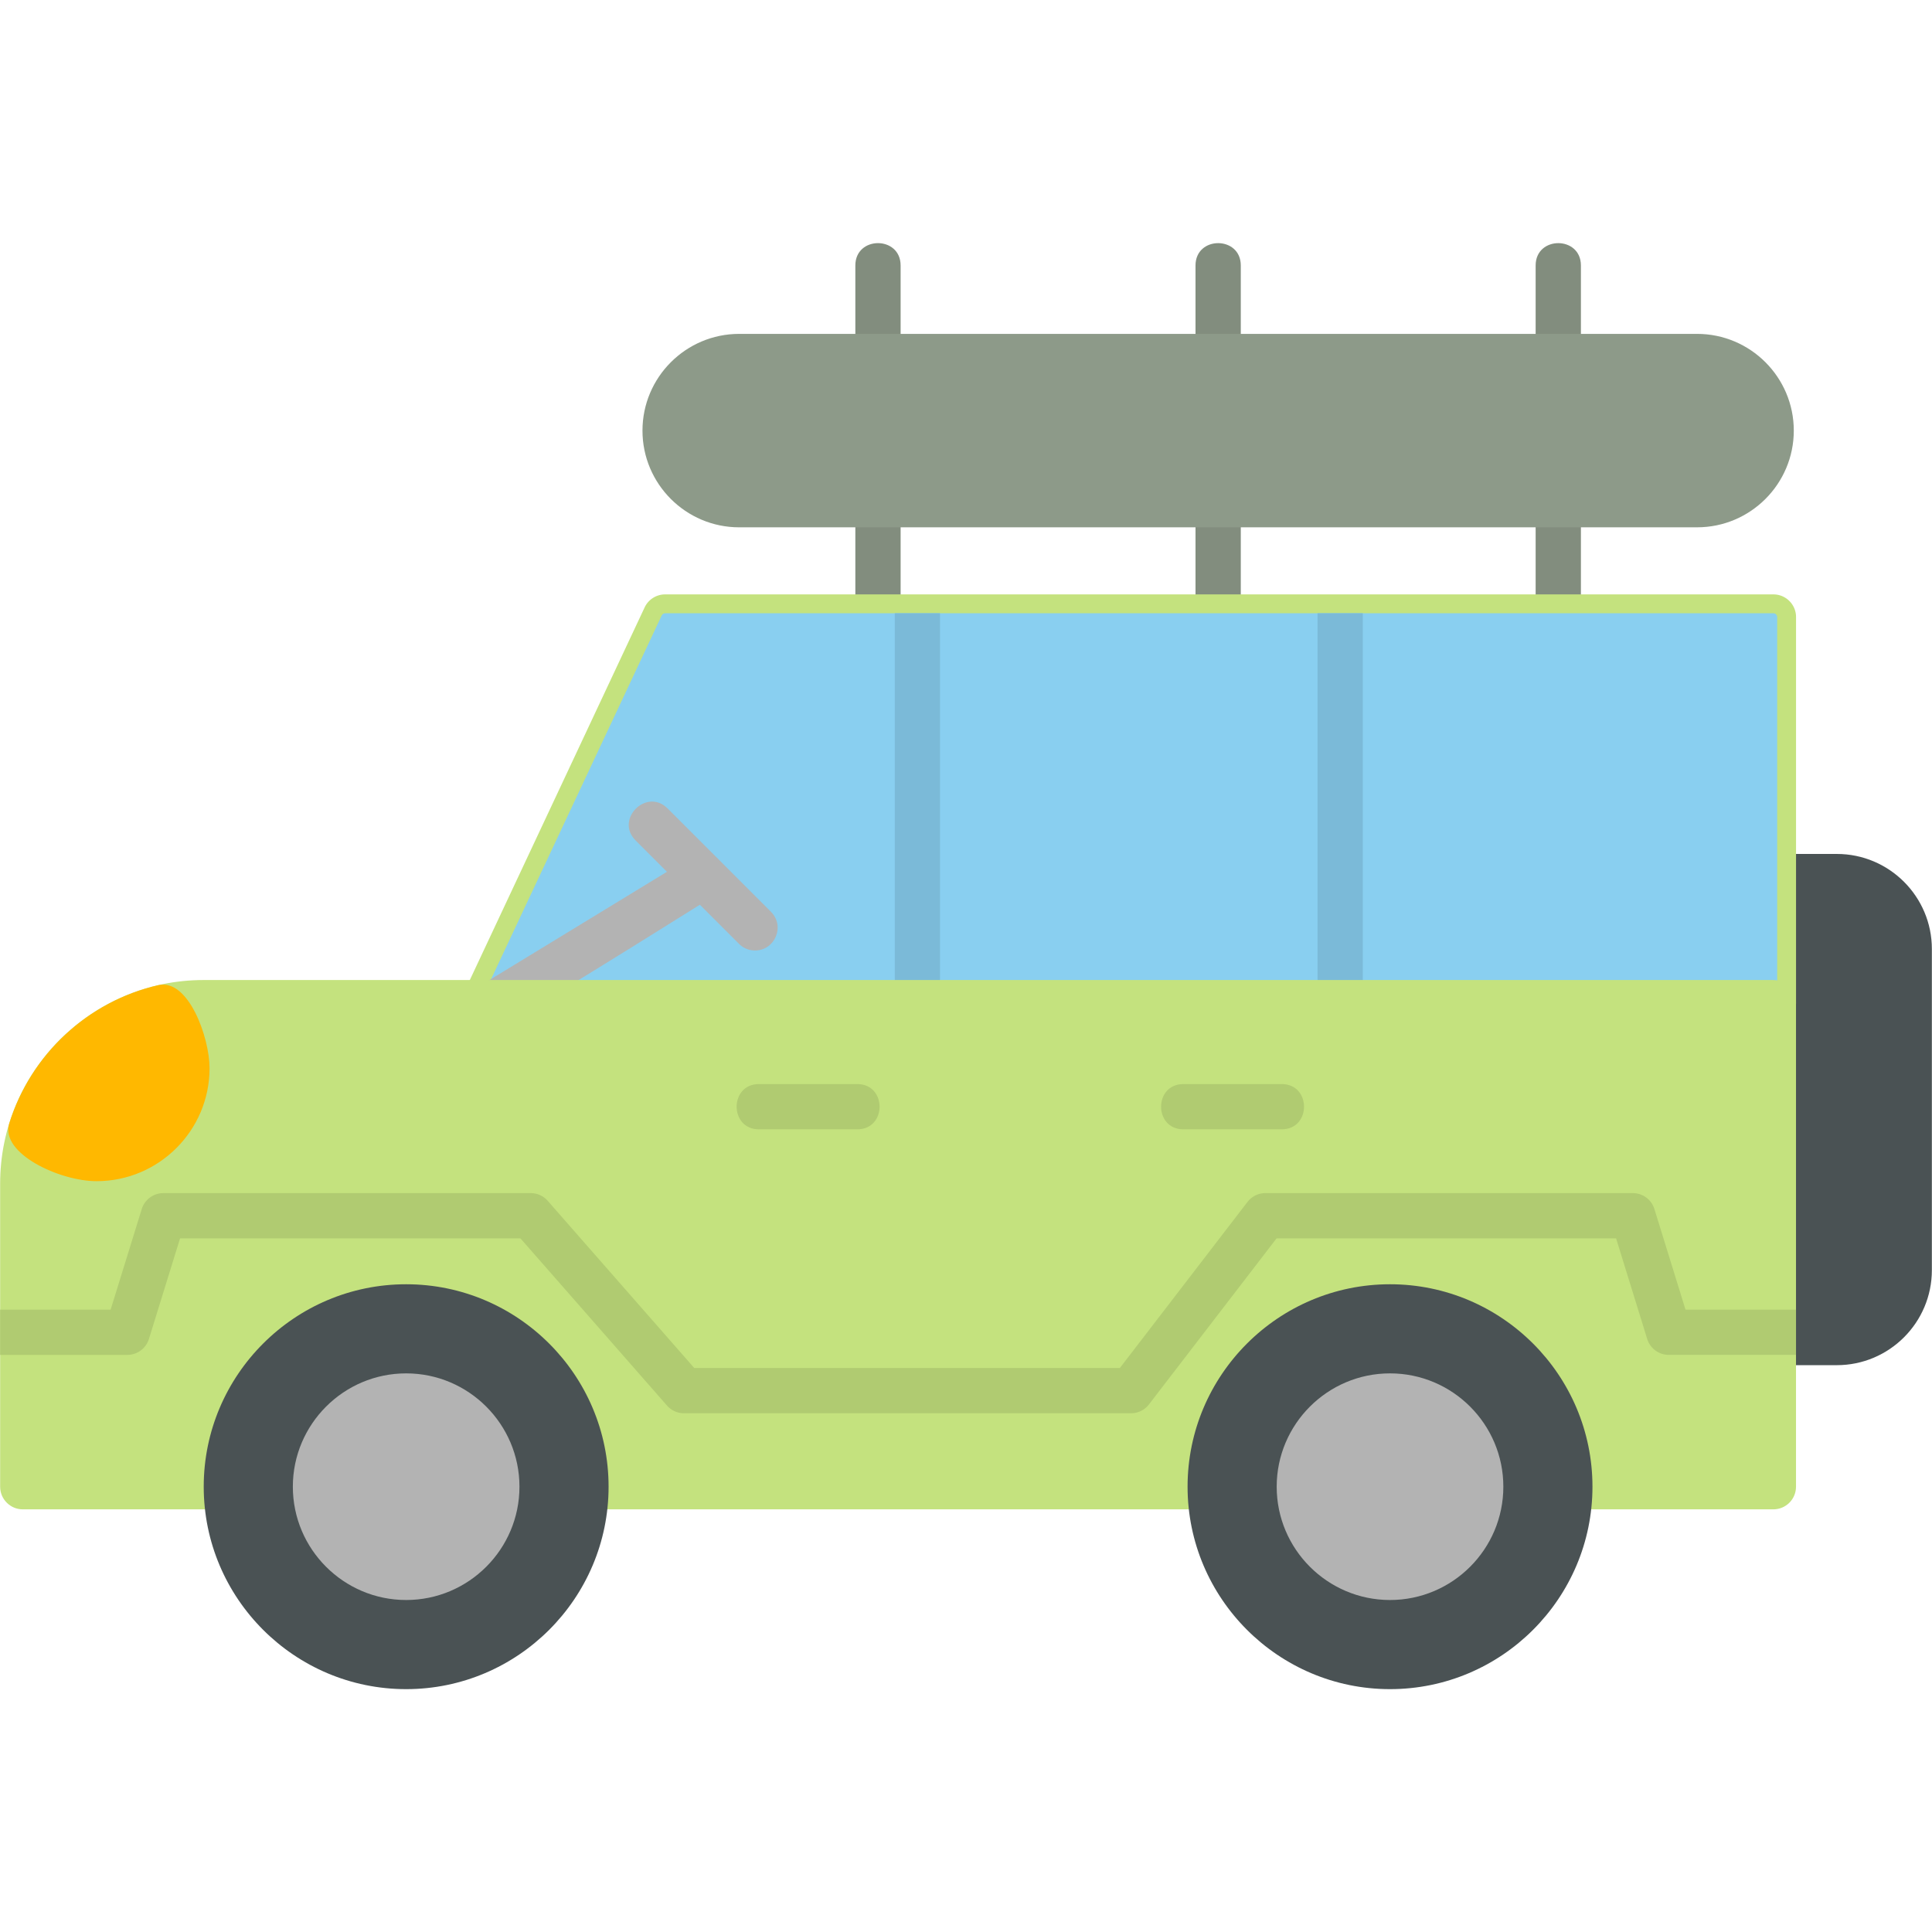
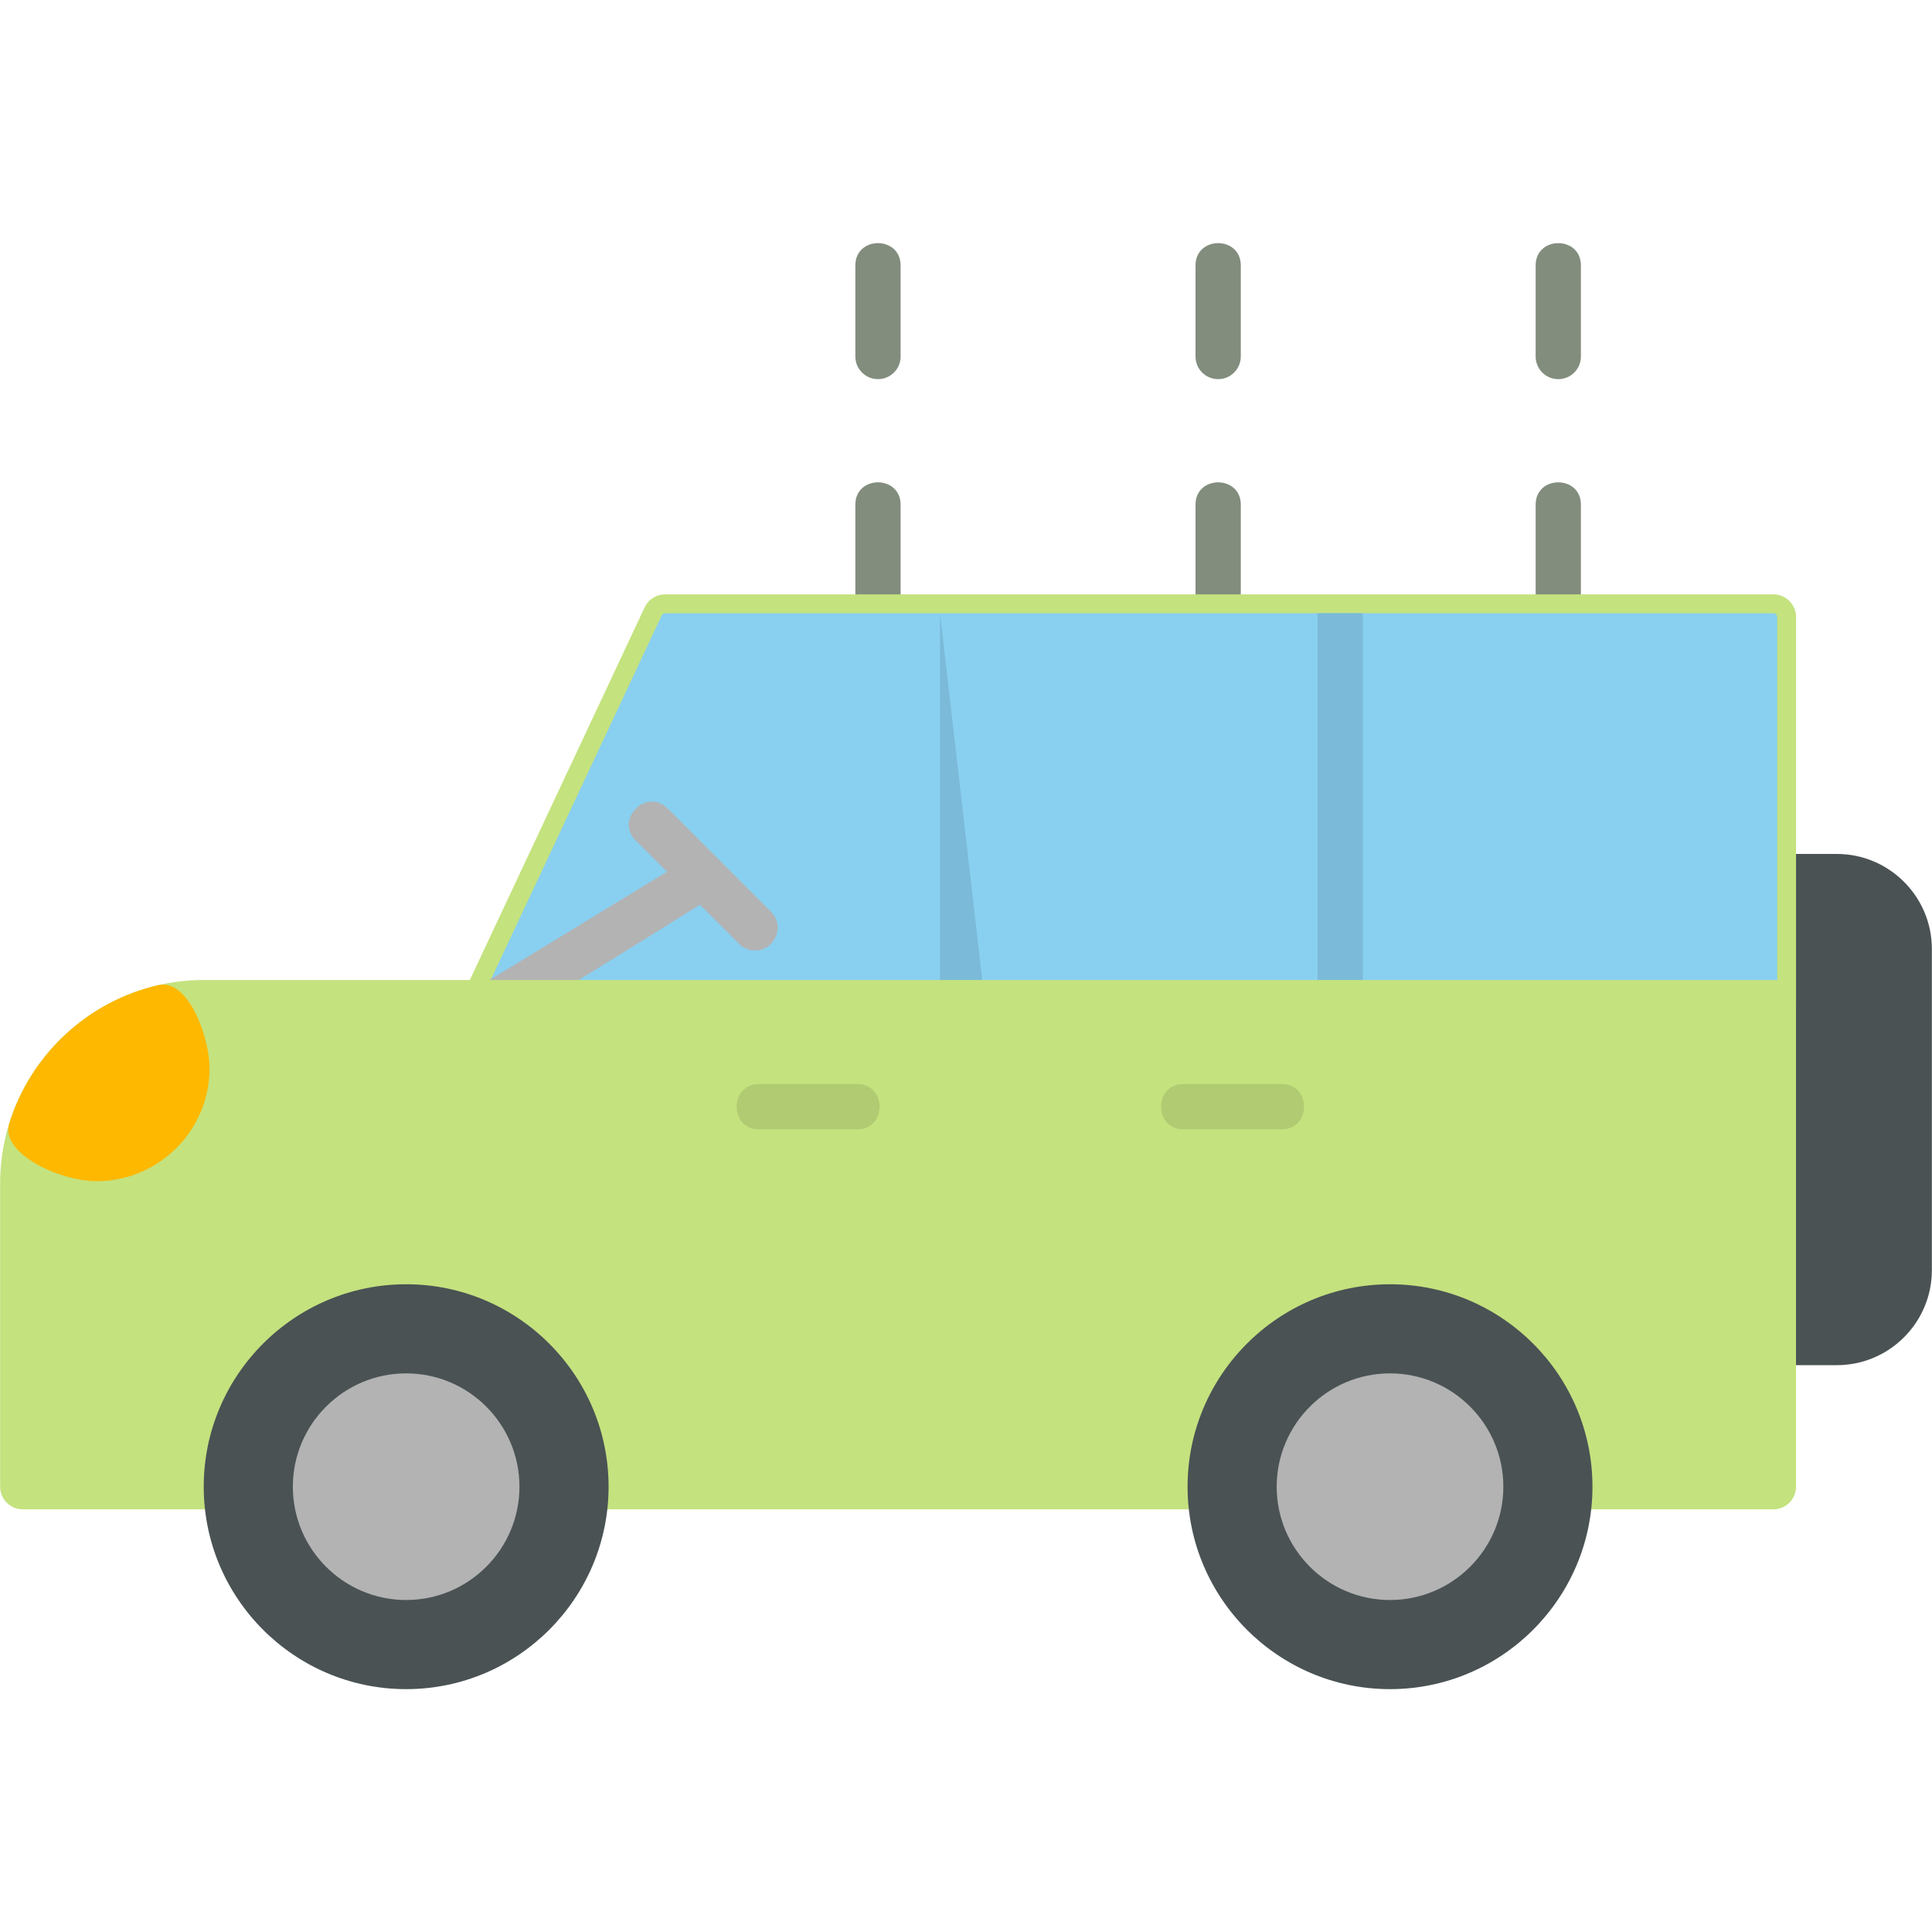
<svg xmlns="http://www.w3.org/2000/svg" version="1.1" width="512" height="512" x="0" y="0" viewBox="0 0 1706.66 1706.66" style="enable-background:new 0 0 512 512" xml:space="preserve" fill-rule="evenodd" class="">
  <g>
    <path fill="#4a5254" d="M1622.61 1205.96h-56.07c-11.04 0-20-8.97-20-20V774.35c0-11.04 8.97-20 20-20h56.07c46.27 0 83.93 37.65 83.93 83.93v283.7c0 46.3-37.65 83.96-83.93 83.96z" opacity="1" data-original="#4a5254" />
    <g fill="#828d7e">
      <path d="M775.58 565.08c-11.04 0-20-8.96-20-20v-99.26c0-26.33 39.99-26.33 39.99 0v99.26c0 11.04-8.94 20-20 20zm0-230.15c-11.04 0-20-8.96-20-20v-80.41c0-26.33 39.99-26.33 39.99 0v80.41c0 11.04-8.94 20-20 20zM1076.07 565.08c-11.04 0-20-8.96-20-20v-99.26c0-26.32 40-26.32 40 0v99.26c0 11.04-8.96 20-20 20zm0-230.15c-11.04 0-20-8.96-20-20v-80.41c0-26.32 40-26.32 40 0v80.41c0 11.04-8.96 20-20 20zM1376.53 565.08c-11.04 0-20-8.96-20-20v-99.26c0-26.32 39.99-26.32 39.99 0v99.26c0 11.04-8.95 20-20 20zm0-230.15c-11.04 0-20-8.96-20-20v-80.41c0-26.32 39.99-26.32 39.99 0v80.41c0 11.04-8.95 20-20 20z" fill="#828d7e" opacity="1" data-original="#828d7e" />
    </g>
    <path fill="#c4e27e" d="M1566.54 905.73H427.72c-14.61 0-24.3-15.28-18.1-28.5l159.82-340.66a20.01 20.01 0 0 1 18.11-11.5h979.01c11.04 0 20 8.96 20 20v340.64c-.02 11.05-8.99 20.01-20.02 20.01z" opacity="1" data-original="#c4e27e" class="" />
    <path fill="#89cff0" d="M1566.54 889.06c1.84 0 3.36-1.5 3.36-3.35V545.07c0-1.84-1.49-3.33-3.33-3.33H587.56c-1.29 0-2.47.74-3.02 1.91L424.72 884.31c-1.03 2.19.59 4.75 3.01 4.75h1138.82z" opacity="1" data-original="#89cff0" class="" />
-     <path fill="#7bbad8" d="M1203.85 541.74h-39.99v347.32h39.99zm-373.46 0H790.4v347.32h39.99z" opacity="1" data-original="#7bbad8" />
+     <path fill="#7bbad8" d="M1203.85 541.74h-39.99v347.32h39.99zm-373.46 0v347.32h39.99z" opacity="1" data-original="#7bbad8" />
    <path fill="#b3b3b3" d="M423.55 914.55c-20.3 0-27.72-27.11-10.03-37.33l197.75-120.59c22.13-13.18 43.19 20.89 20 34.63-26 15.41-194.48 123.28-207.72 123.28z" opacity="1" data-original="#b3b3b3" />
    <path fill="#b3b3b3" d="M666.93 839.63c-5.12 0-10.24-1.96-14.13-5.87l-91.3-91.3c-18.63-18.61 9.67-46.89 28.27-28.27l91.3 91.3c12.67 12.65 3.47 34.14-14.14 34.14z" opacity="1" data-original="#b3b3b3" />
    <path fill="#c4e27e" d="M1566.54 1333.3h-179.82c-11.04 0-20-8.97-20-20 0-76.56-62.27-138.83-138.83-138.83s-138.82 62.27-138.82 138.83c0 11.04-8.97 20-20 20H517.62c-11.04 0-20-8.97-20-20 0-76.56-62.29-138.83-138.84-138.83-76.56 0-138.84 62.27-138.84 138.83 0 11.04-8.96 20-20 20H20.12c-11.04 0-20-8.97-20-20v-267.74c0-99.17 80.67-179.84 179.82-179.84l1386.59.01c11.04 0 20 8.97 20 20v427.56c.01 11.04-8.96 20.01-20 20.01z" opacity="1" data-original="#c4e27e" class="" />
-     <path fill="#b0cb71" d="M.12 1196.87v-39.99h97.61l27.48-88.82c2.6-8.37 10.33-14.1 19.09-14.1h324.51c5.76 0 11.25 2.5 15.04 6.82l129.43 147.66h375.97l112.72-146.67c3.78-4.92 9.64-7.82 15.86-7.82h324.51c8.78 0 16.51 5.72 19.11 14.1l27.46 88.82h97.61v39.99h-112.35c-8.78 0-16.51-5.72-19.11-14.1l-27.46-88.82h-299.93l-112.72 146.67a20.009 20.009 0 0 1-15.86 7.82H604.22c-5.76 0-11.25-2.5-15.04-6.82l-129.43-147.66h-300.7l-27.48 88.82c-2.6 8.37-10.33 14.1-19.09 14.1H.11z" opacity="1" data-original="#b0cb71" />
    <path fill="#ffb800" d="M85.28 1043.41c-32.64 0-85.33-24.53-77.12-50.94 18.98-61.05 69.43-107.89 131.63-122.2 26.72-6.1 45.32 46.3 45.33 73.3.01 55.06-44.78 99.84-99.84 99.84z" opacity="1" data-original="#ffb800" />
    <path fill="#4a5254" d="M358.78 1492.13c-98.61 0-178.82-80.22-178.82-178.83s80.22-178.83 178.82-178.83c98.59 0 178.82 80.22 178.82 178.83s-80.22 178.83-178.82 178.83z" opacity="1" data-original="#4a5254" />
    <path fill="#b3b3b3" d="M358.78 1413.39c-55.2 0-100.09-44.9-100.09-100.09 0-55.2 44.9-100.11 100.09-100.11 55.2 0 100.09 44.91 100.09 100.11s-44.91 100.09-100.09 100.09z" opacity="1" data-original="#b3b3b3" />
    <path fill="#4a5254" d="M1227.89 1492.13c-98.61 0-178.83-80.22-178.83-178.83s80.22-178.83 178.83-178.83 178.83 80.22 178.83 178.83-80.24 178.83-178.83 178.83z" opacity="1" data-original="#4a5254" />
    <path fill="#b3b3b3" d="M1227.89 1413.39c-55.2 0-100.11-44.9-100.11-100.09 0-55.2 44.91-100.11 100.11-100.11S1328 1258.1 1328 1313.3s-44.92 100.09-100.11 100.09z" opacity="1" data-original="#b3b3b3" />
-     <path fill="#8d9a89" d="M1499.14 465.82H652.97c-47.11 0-85.43-38.33-85.43-85.43 0-47.12 38.33-85.45 85.43-85.45h846.17c47.11 0 85.43 38.33 85.43 85.43.01 47.11-38.32 85.44-85.43 85.44z" opacity="1" data-original="#8d9a89" class="" />
    <path fill="#b0cb71" d="M757.25 997.61h-86.79c-26.32 0-26.32-39.99 0-39.99h86.79c26.32 0 26.33 39.99 0 39.99zM1132.19 997.61h-86.79c-26.33 0-26.31-39.99 0-39.99h86.79c26.32 0 26.32 39.99 0 39.99z" opacity="1" data-original="#b0cb71" />
  </g>
</svg>